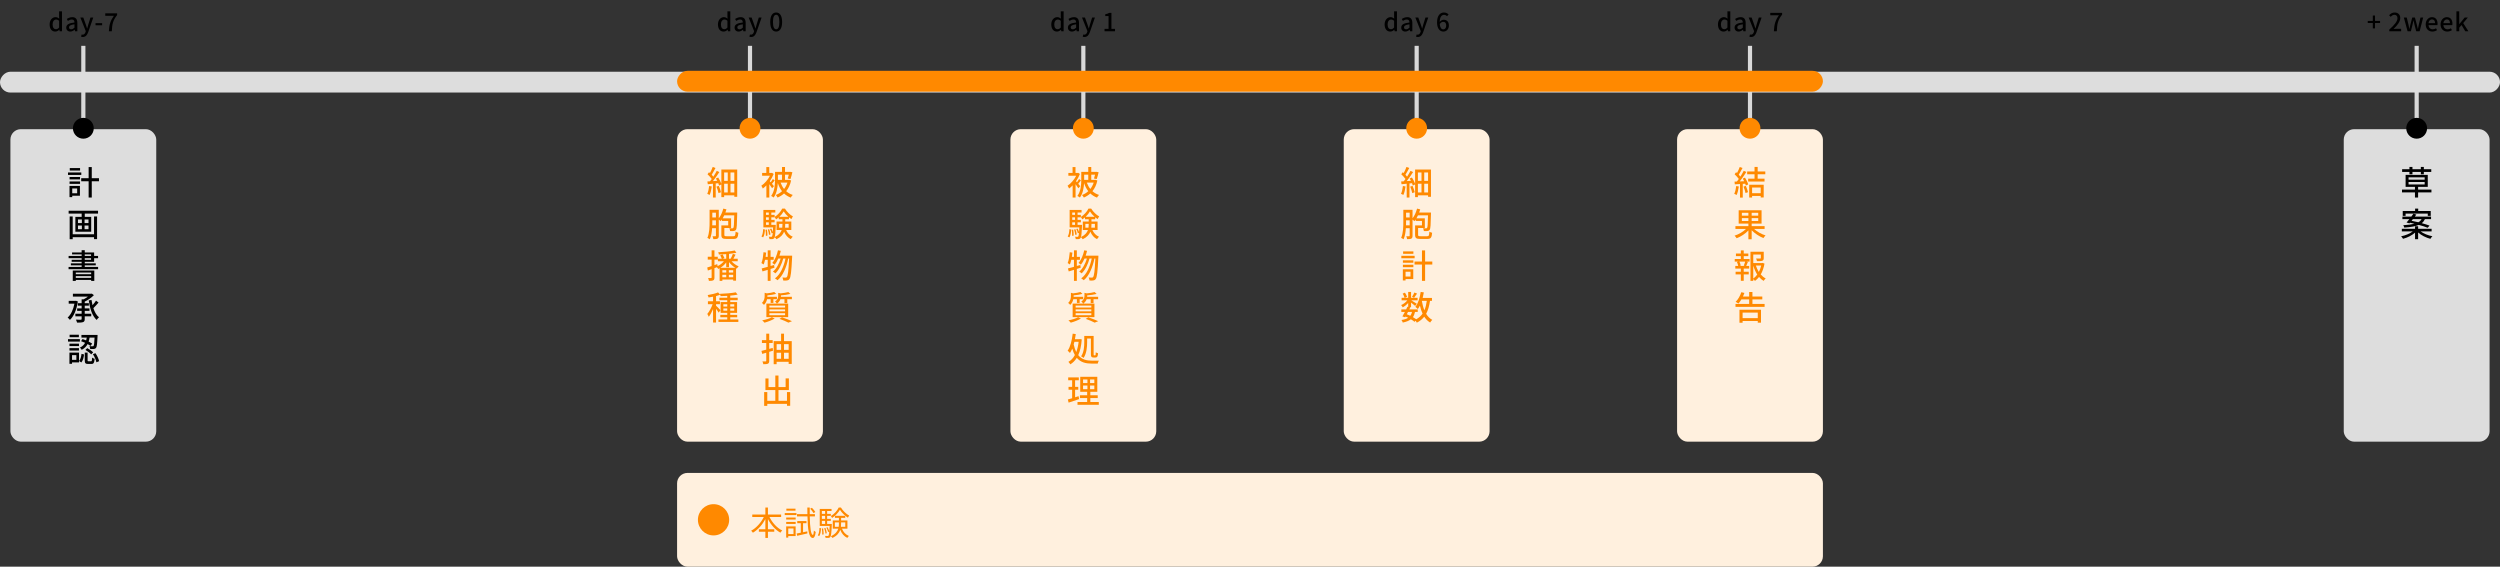
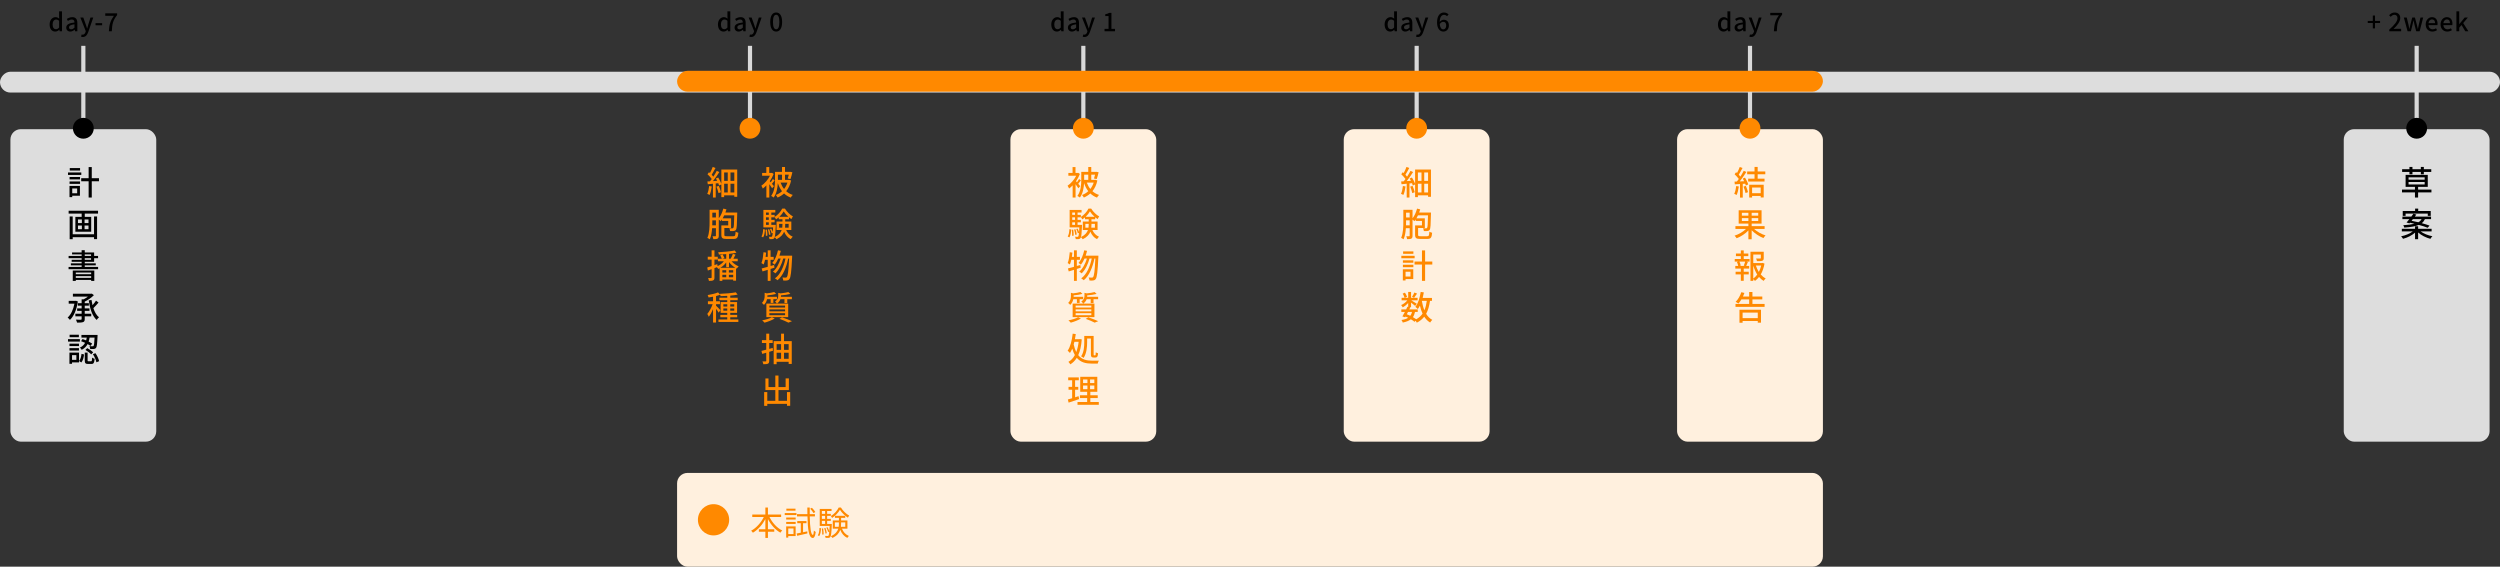
<svg xmlns="http://www.w3.org/2000/svg" width="1200" height="272" viewBox="0 0 1200 272" fill="none">
  <rect x="0" y="0" width="1200" height="272" fill="#333333" stroke="none" />
  <rect x="325" y="227" width="550" height="45" rx="5" fill="#FFF0DE" />
  <path d="M374.944 248.152H369.344C370.672 250.888 372.976 253.432 375.488 254.648C375.2 254.888 374.784 255.352 374.608 255.688C372.192 254.36 370.048 251.928 368.608 249.16V254.056H371.648V255.24H368.608V258.216H367.376V255.24H364.256V254.056H367.376V249.16C365.904 251.928 363.744 254.344 361.392 255.704C361.216 255.416 360.816 254.968 360.544 254.744C362.976 253.48 365.296 250.888 366.64 248.152H361.088V246.968H367.376V243.624H368.608V246.968H374.944V248.152ZM391.36 245.768L390.496 246.28C390.176 245.688 389.488 244.792 388.88 244.168L389.712 243.736C390.336 244.328 391.04 245.192 391.36 245.768ZM381.84 244.168V245.128H377.456V244.168H381.84ZM380.88 253.656H378.368V256.344H380.88V253.656ZM381.904 252.68V257.304H378.368V258.04H377.36V252.68H381.904ZM377.376 251.496V250.536H381.92V251.496H377.376ZM377.376 249.368V248.424H381.92V249.368H377.376ZM376.672 247.24V246.264H382.304V247.24H376.672ZM385.472 255.464L387.488 255.048L387.552 256.04C385.84 256.456 384.032 256.856 382.656 257.176L382.384 256.088C382.944 255.976 383.632 255.848 384.384 255.688V251.128H382.688V250.104H387.104V251.128H385.472V255.464ZM391.168 247.864H388.688C388.784 253.176 389.232 256.696 390.176 256.76C390.432 256.776 390.608 255.96 390.672 254.664C390.88 254.92 391.376 255.224 391.552 255.336C391.264 257.656 390.688 258.248 390.16 258.232C388.208 258.168 387.728 254.168 387.584 247.864H382.56V246.792H387.552C387.536 245.784 387.536 244.728 387.52 243.624H388.672C388.656 244.728 388.656 245.784 388.672 246.792H391.168V247.864ZM402.576 243.624H403.648C404.608 245.192 406.16 246.712 407.6 247.48C407.392 247.752 407.136 248.168 406.976 248.488C405.552 247.592 404.032 246.088 403.168 244.696C402.4 246.056 400.96 247.64 399.392 248.632C399.264 248.36 399.008 247.928 398.8 247.704C400.368 246.776 401.888 245.112 402.576 243.624ZM393.216 257.336L392.544 256.952C393.104 256.168 393.296 254.76 393.344 253.416L394.096 253.56C394.016 254.968 393.84 256.488 393.216 257.336ZM394.464 253.688L395.088 253.608C395.264 254.552 395.36 255.736 395.344 256.52L394.688 256.616C394.72 255.816 394.624 254.632 394.464 253.688ZM394.496 250.008V251.48H396.048V250.008H394.496ZM396.048 245.288H394.496V246.664H396.048V245.288ZM396.048 249.048V247.624H394.496V249.048H396.048ZM397.024 251.48H399.28C399.28 251.48 399.28 251.784 399.264 251.944C399.104 255.88 398.912 257.288 398.544 257.768C398.304 258.04 398.064 258.152 397.696 258.184C397.376 258.216 396.816 258.216 396.272 258.184C396.24 257.896 396.16 257.48 396 257.24C396.544 257.272 397.04 257.272 397.248 257.272C397.44 257.272 397.552 257.256 397.68 257.112C397.84 256.904 397.968 256.36 398.064 255.144L397.52 255.368C397.376 254.792 397.024 253.928 396.656 253.288L397.216 253.08C397.552 253.672 397.936 254.472 398.08 255.016C398.144 254.36 398.192 253.512 398.24 252.44H393.472V244.28H399.136V245.288H397.024V246.664H398.8V247.624H397.024V249.048H398.8V250.008H397.024V251.48ZM396.864 255.96L396.24 256.12C396.176 255.432 395.904 254.36 395.616 253.544L396.208 253.416C396.512 254.216 396.8 255.288 396.864 255.96ZM400.736 252.856H402.576C402.656 252.328 402.672 251.8 402.672 251.288V250.76H400.736V252.856ZM405.728 250.76H403.728V251.304C403.728 251.816 403.712 252.344 403.648 252.856H405.728V250.76ZM406.768 253.768H404.144C404.768 255.368 405.92 256.632 407.472 257.256C407.232 257.464 406.88 257.912 406.72 258.2C405.152 257.464 404 256.088 403.328 254.344C402.832 255.8 401.776 257.16 399.568 258.216C399.408 257.976 399.072 257.576 398.816 257.384C400.976 256.392 401.936 255.112 402.368 253.768H399.728V249.832H402.672V248.568H400.768V247.592H405.712V248.568H403.728V249.832H406.768V253.768Z" fill="#FF8900" />
  <circle cx="342.5" cy="249.5" r="7.5" fill="#FF8900" />
  <path d="M26.544 15.156C24.888 15.156 23.82 13.896 23.82 11.7C23.82 9.564 25.176 8.232 26.652 8.232C27.408 8.232 27.888 8.52 28.428 8.976L28.368 7.884V5.436H29.748V15H28.62L28.512 14.256H28.464C27.972 14.76 27.288 15.156 26.544 15.156ZM26.868 14.016C27.42 14.016 27.888 13.764 28.368 13.212V9.984C27.876 9.54 27.408 9.384 26.916 9.384C25.992 9.384 25.248 10.26 25.248 11.688C25.248 13.188 25.836 14.016 26.868 14.016ZM33.742 15.156C32.602 15.156 31.799 14.412 31.799 13.248C31.799 11.832 32.998 11.1 35.746 10.8C35.734 10.032 35.459 9.36 34.486 9.36C33.791 9.36 33.142 9.672 32.578 10.032L32.062 9.096C32.746 8.664 33.67 8.232 34.727 8.232C36.37 8.232 37.127 9.276 37.127 11.028V15H35.998L35.891 14.244H35.843C35.242 14.76 34.535 15.156 33.742 15.156ZM34.163 14.064C34.739 14.064 35.206 13.788 35.746 13.296V11.676C33.791 11.904 33.13 12.408 33.13 13.152C33.13 13.8 33.575 14.064 34.163 14.064ZM39.745 17.76C39.409 17.76 39.145 17.712 38.917 17.628L39.181 16.548C39.301 16.584 39.493 16.644 39.661 16.644C40.381 16.644 40.801 16.116 41.041 15.408L41.173 14.952L38.557 8.4H39.973L41.197 11.796C41.389 12.384 41.593 13.044 41.797 13.656H41.857C42.025 13.056 42.205 12.396 42.373 11.796L43.429 8.4H44.773L42.349 15.396C41.833 16.812 41.137 17.76 39.745 17.76ZM45.852 12.12V11.1H49.02V12.12H45.852ZM52.253 15C52.409 11.88 53.009 9.9 54.677 7.572H50.525V6.408H56.213V7.248C54.185 9.78 53.813 11.652 53.669 15H52.253Z" fill="black" />
  <rect x="39.001" y="22" width="2" height="35" fill="#D9D9D9" />
  <rect x="5" y="62" width="70" height="150" rx="5" fill="#DDDDDD" />
  <circle cx="40.001" cy="61.568" r="5" fill="black" />
  <path d="M38.432 80.672V81.84H33.489V80.672H38.432ZM39.025 82.784V83.968H32.641V82.784H39.025ZM37.041 90.448H34.672V92.752H37.041V90.448ZM38.368 89.248V93.952H34.672V94.624H33.361V89.248H38.368ZM33.392 88.256V87.088H38.416V88.256H33.392ZM33.392 86.112V84.96H38.416V86.112H33.392ZM47.505 85.52V86.992H44.048V94.816H42.544V86.992H38.977V85.52H42.544V80.192H44.048V85.52H47.505ZM45.136 112.448V103.888H46.593V114.784H45.136V113.856H34.897V114.816H33.441V103.888H34.897V112.448H45.136ZM42.48 107.072V105.328H40.593V107.072H42.48ZM42.48 110.016V108.256H40.593V110.016H42.48ZM37.425 108.256V110.016H39.297V108.256H37.425ZM37.425 105.328V107.072H39.297V105.328H37.425ZM32.944 101.152H47.056V102.528H40.688V104.096H43.776V111.248H36.176V104.096H39.2V102.528H32.944V101.152ZM43.761 130.816H36.385V131.616H43.761V130.816ZM36.385 133.392H43.761V132.544H36.385V133.392ZM34.928 134.864V129.856H45.264V134.848H43.761V134.384H36.385V134.864H34.928ZM40.688 123.936V124.72H43.712V123.936H40.688ZM40.688 122.096V122.864H43.712V122.096H40.688ZM40.688 128.128H47.089V129.2H32.913V128.128H39.184V127.36H34.017V126.4H39.184V125.664H34.401V124.72H39.184V123.936H32.928V122.864H39.184V122.096H34.593V121.184H39.184V120.096H40.688V121.184H45.184V122.864H47.072V123.936H45.184V125.664H40.688V126.4H45.968V127.36H40.688V128.128ZM36.465 144.368L37.361 144.704C36.785 148.72 35.377 151.872 33.569 153.552C33.328 153.216 32.785 152.64 32.465 152.432C34.001 151.072 35.169 148.688 35.728 145.776H32.977V144.432H36.176L36.465 144.368ZM40.672 149.232V150.592H43.792V151.84H40.672V153.136C40.672 153.984 40.465 154.384 39.873 154.608C39.281 154.832 38.337 154.864 36.992 154.864C36.913 154.464 36.657 153.84 36.449 153.44C37.456 153.488 38.496 153.488 38.8 153.472C39.089 153.456 39.184 153.376 39.184 153.104V151.84H36.176V150.592H39.184V149.232H37.025V148.032H39.184V146.736H37.377V145.52H39.184V143.68H40.129C40.849 143.312 41.584 142.848 42.193 142.368H34.992V141.008H43.728L44.065 140.928L45.072 141.68C43.937 142.832 42.288 144.016 40.672 144.784V145.52H42.657V146.736H40.672V148.032H42.944V149.232H40.672ZM46.096 144.304L47.297 145.232C46.529 146.112 45.6 147.152 44.816 147.92C45.425 149.776 46.304 151.344 47.52 152.304C47.169 152.576 46.657 153.152 46.416 153.584C44.257 151.664 43.184 148.208 42.593 144.192L43.92 143.968C44.048 144.832 44.209 145.68 44.401 146.496C45.025 145.776 45.681 144.96 46.096 144.304ZM38.913 163.76L39.617 162.736C40.176 162.912 40.752 163.136 41.344 163.392C41.472 162.96 41.569 162.512 41.648 162.064H39.089V160.784H46.833C46.833 160.784 46.833 161.2 46.816 161.376C46.657 165.072 46.513 166.496 46.096 166.976C45.825 167.328 45.536 167.456 45.089 167.504C44.721 167.552 44.017 167.552 43.297 167.52C43.281 167.104 43.136 166.528 42.913 166.16C43.569 166.224 44.16 166.224 44.401 166.224C44.641 166.24 44.785 166.208 44.913 166.048C45.12 165.776 45.281 164.752 45.392 162.064H42.992C42.897 162.704 42.752 163.344 42.544 163.952C43.2 164.272 43.792 164.608 44.224 164.896L43.505 166.048C43.12 165.76 42.608 165.456 42.048 165.152C41.472 166.24 40.593 167.216 39.217 167.92C39.056 167.584 38.672 167.088 38.352 166.848C39.584 166.288 40.352 165.472 40.849 164.544C40.209 164.24 39.536 163.968 38.913 163.76ZM41.008 167.968L41.873 167.104C42.88 167.632 44.129 168.48 44.705 169.136L43.776 170.112C43.217 169.456 42.017 168.56 41.008 167.968ZM37.856 160.672V161.84H33.408V160.672H37.856ZM38.352 162.784V163.968H32.641V162.784H38.352ZM37.904 164.96V166.112H33.344V164.96H37.904ZM33.344 168.256V167.088H37.904V168.256H33.344ZM36.657 170.448H34.577V172.752H36.657V170.448ZM37.92 169.248V173.952H34.577V174.624H33.328V169.248H37.92ZM39.041 173.968L37.953 173.28C38.657 172.496 38.977 171.136 39.136 169.84L40.337 170.144C40.176 171.552 39.856 173.056 39.041 173.968ZM42.513 173.408H43.697C44.081 173.408 44.145 173.2 44.193 171.648C44.449 171.888 45.041 172.112 45.425 172.208C45.281 174.192 44.913 174.704 43.856 174.704H42.288C40.992 174.704 40.688 174.288 40.688 172.96V169.264H42.048V172.944C42.048 173.344 42.112 173.408 42.513 173.408ZM44.593 170L45.809 169.52C46.657 170.704 47.361 172.272 47.584 173.36L46.273 173.904C46.081 172.832 45.392 171.2 44.593 170Z" fill="black" />
  <path d="M1138.95 13.644V11.052H1136.52V10.044H1138.95V7.452H1140.01V10.044H1142.44V11.052H1140.01V13.644H1138.95ZM1146.85 15V14.196C1149.45 11.892 1150.79 10.176 1150.79 8.724C1150.79 7.764 1150.28 7.104 1149.29 7.104C1148.6 7.104 1148.02 7.548 1147.55 8.088L1146.77 7.32C1147.53 6.504 1148.31 6 1149.46 6C1151.08 6 1152.13 7.056 1152.13 8.652C1152.13 10.356 1150.77 12.12 1148.9 13.908C1149.35 13.86 1149.91 13.824 1150.34 13.824H1152.55V15H1146.85ZM1155.63 15L1153.85 8.4H1155.24L1156.11 11.976C1156.25 12.612 1156.35 13.224 1156.47 13.848H1156.52C1156.67 13.224 1156.8 12.6 1156.95 11.976L1157.88 8.4H1159.16L1160.11 11.976C1160.27 12.612 1160.4 13.224 1160.55 13.848H1160.6C1160.73 13.224 1160.84 12.612 1160.99 11.976L1161.84 8.4H1163.13L1161.43 15H1159.77L1158.93 11.736C1158.78 11.112 1158.66 10.512 1158.51 9.828H1158.45C1158.32 10.512 1158.2 11.124 1158.03 11.748L1157.23 15H1155.63ZM1167.54 15.156C1165.75 15.156 1164.33 13.884 1164.33 11.712C1164.33 9.564 1165.79 8.232 1167.34 8.232C1169.09 8.232 1170.03 9.492 1170.03 11.364C1170.03 11.628 1170 11.904 1169.97 12.06H1165.68C1165.79 13.32 1166.58 14.076 1167.72 14.076C1168.31 14.076 1168.81 13.896 1169.29 13.584L1169.77 14.46C1169.16 14.868 1168.41 15.156 1167.54 15.156ZM1165.67 11.112H1168.84C1168.84 9.972 1168.32 9.312 1167.36 9.312C1166.53 9.312 1165.8 9.948 1165.67 11.112ZM1174.69 15.156C1172.9 15.156 1171.47 13.884 1171.47 11.712C1171.47 9.564 1172.93 8.232 1174.48 8.232C1176.23 8.232 1177.17 9.492 1177.17 11.364C1177.17 11.628 1177.15 11.904 1177.11 12.06H1172.83C1172.93 13.32 1173.73 14.076 1174.87 14.076C1175.45 14.076 1175.96 13.896 1176.44 13.584L1176.92 14.46C1176.31 14.868 1175.55 15.156 1174.69 15.156ZM1172.81 11.112H1175.98C1175.98 9.972 1175.47 9.312 1174.51 9.312C1173.68 9.312 1172.95 9.948 1172.81 11.112ZM1179.08 15V5.436H1180.43V11.604H1180.46L1183.06 8.4H1184.58L1182.34 11.076L1184.83 15H1183.33L1181.54 12.012L1180.43 13.296V15H1179.08Z" fill="black" />
  <rect x="1159" y="22" width="2" height="35" fill="#D9D9D9" />
  <rect x="1125" y="62" width="70" height="150" rx="5" fill="#DDDDDD" />
  <circle cx="1160" cy="61.568" r="5" fill="black" />
  <path d="M1156.53 83.648V82.528H1153.02V81.216H1156.53V80.144H1157.98V81.216H1162V80.144H1163.44V81.216H1167.01V82.528H1163.44V83.648H1162V82.528H1157.98V83.648H1156.53ZM1156.11 87.36V88.528H1163.84V87.36H1156.11ZM1156.11 85.104V86.256H1163.84V85.104H1156.11ZM1167.09 91.008V92.352H1160.69V94.816H1159.18V92.352H1152.96V91.008H1159.18V89.696H1154.69V83.936H1165.33V89.696H1160.69V91.008H1167.09ZM1154.69 102.528V103.632H1153.31V101.28H1159.25V100.144H1160.74V101.28H1166.75V103.632H1165.33V102.528H1154.69ZM1162.37 105.168H1158.19C1157.98 105.44 1157.76 105.712 1157.55 105.984C1158.58 106.176 1159.7 106.416 1160.82 106.688C1161.55 106.288 1162.02 105.776 1162.37 105.168ZM1156.53 107.232L1155.14 106.8C1155.55 106.352 1156.02 105.776 1156.51 105.168H1153.15V103.968H1157.44C1157.79 103.488 1158.14 103.024 1158.45 102.592L1159.84 102.992C1159.62 103.312 1159.38 103.632 1159.12 103.968H1166.91V105.168H1163.97C1163.62 105.936 1163.14 106.576 1162.45 107.12C1163.89 107.504 1165.2 107.92 1166.18 108.288L1165.28 109.328C1164.26 108.896 1162.7 108.416 1161.02 107.952C1159.47 108.624 1157.26 109.024 1154.05 109.248C1154 108.928 1153.74 108.384 1153.57 108.096C1155.92 107.952 1157.65 107.728 1158.94 107.408C1158.21 107.216 1157.49 107.056 1156.8 106.912L1156.53 107.232ZM1167.17 111.072H1161.86C1163.3 112.128 1165.49 112.992 1167.54 113.392C1167.23 113.696 1166.8 114.256 1166.59 114.64C1164.5 114.096 1162.22 112.976 1160.7 111.584V114.816H1159.22V111.664C1157.73 113.008 1155.54 114.096 1153.46 114.624C1153.26 114.272 1152.85 113.728 1152.54 113.424C1154.56 113.024 1156.74 112.144 1158.13 111.072H1152.88V109.84H1159.22V108.608H1160.7V109.84H1167.17V111.072Z" fill="black" />
  <path d="M347.34 15.156C345.684 15.156 344.616 13.896 344.616 11.712C344.616 9.564 345.972 8.232 347.448 8.232C348.204 8.232 348.684 8.52 349.224 8.976L349.164 7.884V5.436H350.544V15H349.416L349.296 14.256H349.26C348.768 14.76 348.084 15.156 347.34 15.156ZM347.664 14.016C348.216 14.016 348.684 13.764 349.164 13.212V9.984C348.672 9.54 348.204 9.384 347.712 9.384C346.788 9.384 346.044 10.26 346.044 11.688C346.044 13.188 346.632 14.016 347.664 14.016ZM354.539 15.156C353.399 15.156 352.595 14.412 352.595 13.248C352.595 11.832 353.795 11.1 356.543 10.8C356.531 10.032 356.255 9.36 355.283 9.36C354.587 9.36 353.939 9.672 353.375 10.032L352.859 9.096C353.543 8.664 354.467 8.232 355.523 8.232C357.167 8.232 357.923 9.276 357.923 11.028V15H356.795L356.675 14.244H356.639C356.039 14.76 355.331 15.156 354.539 15.156ZM354.959 14.064C355.535 14.064 356.003 13.788 356.543 13.296V11.676C354.587 11.916 353.927 12.408 353.927 13.152C353.927 13.8 354.371 14.064 354.959 14.064ZM365.569 8.4L363.145 15.396C362.629 16.812 361.933 17.76 360.541 17.76C360.205 17.76 359.941 17.712 359.713 17.628L359.977 16.548C360.097 16.584 360.289 16.644 360.457 16.644C361.177 16.644 361.597 16.116 361.837 15.408L361.969 14.952L359.353 8.4H360.769L361.993 11.796C362.185 12.384 362.389 13.044 362.593 13.656H362.653L363.169 11.796L364.225 8.4H365.569ZM372.56 15.156C370.82 15.156 369.704 13.62 369.704 10.548C369.704 7.488 370.82 6 372.56 6C374.288 6 375.416 7.5 375.416 10.548C375.416 13.62 374.288 15.156 372.56 15.156ZM372.56 14.064C373.46 14.064 374.096 13.104 374.096 10.548C374.096 8.016 373.46 7.092 372.56 7.092C371.66 7.092 371.024 8.016 371.024 10.548C371.024 13.104 371.66 14.064 372.56 14.064Z" fill="black" />
  <rect x="359" y="22" width="2" height="35" fill="#D9D9D9" />
-   <rect x="325" y="62" width="70" height="150" rx="5" fill="#FFF0DE" />
  <circle cx="360" cy="61.568" r="5" fill="#FF8900" />
  <path d="M340.392 89.28L341.656 89.504C341.464 91.008 341.112 92.56 340.616 93.568C340.36 93.408 339.784 93.136 339.48 93.024C339.96 92.064 340.248 90.64 340.392 89.28ZM343.896 89.584L345.032 89.216C345.464 90.192 345.896 91.456 346.072 92.272L344.888 92.704C344.744 91.856 344.296 90.576 343.896 89.584ZM350.632 92.384H352.472V88.192H350.632V92.384ZM347.592 88.192V92.384H349.32V88.192H347.592ZM349.32 82.768H347.592V86.832H349.32V82.768ZM352.472 86.832V82.768H350.632V86.832H352.472ZM346.248 81.376H353.864V94.48H352.472V93.76H347.592V94.608H346.248V88.528L345.144 89.056C345.064 88.736 344.936 88.352 344.776 87.936L343.544 88.064V94.8H342.216V88.192C341.32 88.288 340.472 88.368 339.736 88.432L339.544 87.104C339.912 87.088 340.344 87.056 340.808 87.024C341.08 86.688 341.352 86.32 341.64 85.92C341.16 85.216 340.328 84.32 339.608 83.648L340.328 82.656C340.472 82.784 340.616 82.912 340.776 83.056C341.272 82.144 341.8 80.992 342.104 80.128L343.432 80.64C342.856 81.728 342.184 82.976 341.608 83.872C341.912 84.192 342.184 84.512 342.392 84.8C343.032 83.84 343.624 82.832 344.04 82L345.288 82.592C344.408 83.968 343.256 85.616 342.216 86.928L344.248 86.784C344.04 86.4 343.832 86.032 343.624 85.68L344.728 85.2C345.336 86.144 345.96 87.344 346.248 88.224V81.376ZM341.88 108.144H343.64V105.744H341.912V106.448C341.912 106.976 341.912 107.552 341.88 108.144ZM343.64 102.08H341.912V104.384H343.64V102.08ZM348.84 113.392H352.008C352.856 113.392 352.984 113.072 353.096 111.184C353.416 111.424 354.008 111.632 354.424 111.728C354.232 114.08 353.784 114.688 352.088 114.688H348.728C346.808 114.688 346.248 114.304 346.248 112.72V108.176H349.544V106.048H346.536V105.344C346.344 105.632 346.136 105.904 345.928 106.16C345.736 105.968 345.352 105.632 345.016 105.376V113.136C345.016 113.84 344.872 114.288 344.44 114.528C344.024 114.752 343.4 114.8 342.392 114.8C342.36 114.432 342.184 113.776 341.992 113.392C342.632 113.424 343.208 113.408 343.384 113.408C343.576 113.392 343.64 113.328 343.64 113.136V109.52H341.816C341.688 111.408 341.384 113.376 340.712 114.864C340.44 114.64 339.864 114.32 339.544 114.192C340.536 111.968 340.6 108.784 340.6 106.448V100.704H345.016V104.8C345.976 103.584 346.728 101.872 347.192 100.128L348.696 100.496C348.552 101.008 348.376 101.536 348.184 102.032H353.864V102.672C353.752 107.872 353.672 109.712 353.256 110.288C352.968 110.704 352.68 110.816 352.216 110.88C351.8 110.944 351.144 110.944 350.456 110.912C350.424 110.512 350.264 109.92 350.04 109.552C350.68 109.6 351.256 109.616 351.512 109.616C351.736 109.616 351.88 109.568 352.008 109.376C352.264 109.04 352.36 107.52 352.44 103.36H347.64C347.4 103.856 347.144 104.336 346.888 104.784H350.92V109.44H347.688V112.72C347.688 113.28 347.864 113.392 348.84 113.392ZM345.768 128.56H352.968C351.848 127.872 350.712 126.864 349.928 125.808V128.256H348.584V125.968C347.848 126.976 346.84 127.904 345.768 128.56ZM349.848 133.072H351.928V131.904H349.848V133.072ZM346.728 131.904V133.072H348.6V131.904H346.728ZM348.6 130.832V129.68H346.728V130.832H348.6ZM351.928 130.832V129.68H349.848V130.832H351.928ZM354.104 125.408H351.144C352.024 126.416 353.368 127.376 354.568 127.856C354.28 128.112 353.848 128.592 353.64 128.944C353.528 128.896 353.416 128.832 353.304 128.768V134.72H351.928V134.16H346.728V134.816H345.416V128.768C345.192 128.896 345 129.008 344.776 129.104C344.616 128.864 344.36 128.512 344.12 128.256L342.936 128.704V133.184C342.936 133.92 342.792 134.32 342.36 134.544C341.928 134.784 341.304 134.832 340.28 134.832C340.248 134.48 340.072 133.84 339.88 133.456C340.52 133.472 341.112 133.472 341.288 133.456C341.496 133.456 341.576 133.408 341.576 133.184V129.2C340.936 129.44 340.328 129.664 339.768 129.856L339.48 128.4C340.056 128.224 340.792 128 341.576 127.728V124.624H339.72V123.248H341.576V120.16H342.936V123.248H344.536V124.624H342.936V127.264L344.28 126.768L344.456 127.744C345.608 127.2 346.712 126.336 347.464 125.408H344.6V124.208H346.472C346.296 123.744 345.976 123.04 345.72 122.512L346.888 122.16C347.208 122.704 347.56 123.424 347.736 123.856L346.76 124.208H348.584V121.984C347.384 122.08 346.168 122.144 345.064 122.176C345.032 121.856 344.872 121.376 344.728 121.088C347.48 120.944 350.776 120.656 352.68 120.224L353.48 121.312C352.488 121.536 351.24 121.712 349.928 121.856V124.208H350.696C351.096 123.504 351.544 122.544 351.784 121.856L353.064 122.224C352.744 122.896 352.36 123.616 352.024 124.208H354.104V125.408ZM345.816 148.896L344.952 150.064C344.712 149.616 344.184 148.864 343.704 148.208V154.8H342.264V148.336C341.672 149.792 340.936 151.168 340.216 152.064C340.072 151.648 339.72 151.04 339.496 150.688C340.44 149.6 341.464 147.696 342.072 146H339.8V144.592H342.264V142.416C341.528 142.576 340.792 142.688 340.104 142.784C340.04 142.448 339.848 141.952 339.672 141.632C341.448 141.344 343.464 140.88 344.664 140.352L345.688 141.488C345.112 141.712 344.424 141.92 343.704 142.112V144.592H345.576V146H343.704V146.736C344.168 147.136 345.528 148.528 345.816 148.896ZM347.208 149.12H349.08V148.048H347.208V149.12ZM347.208 146.048V147.12H349.08V146.048H347.208ZM352.44 146.048H350.52V147.12H352.44V146.048ZM352.44 149.12V148.048H350.52V149.12H352.44ZM350.52 153.328H354.408V154.528H344.856V153.328H349.08V152.288H345.752V151.136H349.08V150.176H345.896V144.992H349.08V144.096H345.304V142.912H349.08V142.016C347.976 142.08 346.888 142.128 345.864 142.144C345.832 141.84 345.672 141.328 345.528 141.04C348.168 140.944 351.352 140.688 353.176 140.32L354.056 141.408C353.064 141.632 351.832 141.792 350.52 141.904V142.912H354.088V144.096H350.52V144.992H353.8V150.176H350.52V151.136H353.848V152.288H350.52V153.328Z" fill="#FF8900" />
  <path d="M371.496 89.36L370.616 90.368C370.344 89.888 369.8 89.104 369.272 88.4V94.832H367.864V88.976C367.304 89.568 366.728 90.096 366.152 90.512C366.008 90.112 365.64 89.408 365.432 89.152C367 88.112 368.616 86.272 369.576 84.368H365.816V83.008H367.832V80.192H369.24V83.008H370.312L370.568 82.96L371.352 83.504C370.888 84.72 370.248 85.904 369.496 86.976C369.624 87.136 369.784 87.312 369.944 87.504C370.312 87.008 370.728 86.384 370.968 85.936L371.848 86.592C371.432 87.152 370.968 87.76 370.552 88.224C370.968 88.72 371.336 89.168 371.496 89.36ZM375.368 83.856H373.4V86.272V86.352H375.368V83.856ZM377.96 87.664H374.68C375.096 88.8 375.64 89.824 376.36 90.704C377.032 89.84 377.592 88.816 377.96 87.664ZM378.808 86.288L379.736 86.64C379.272 88.752 378.456 90.448 377.368 91.776C378.264 92.56 379.304 93.184 380.536 93.568C380.216 93.856 379.768 94.448 379.56 94.848C378.312 94.384 377.256 93.712 376.344 92.864C375.432 93.696 374.376 94.352 373.24 94.832C373.048 94.464 372.664 93.888 372.376 93.6C373.464 93.2 374.488 92.576 375.368 91.776C374.504 90.672 373.848 89.36 373.352 87.888C373.24 90.176 372.776 92.912 371.352 94.816C371.096 94.592 370.488 94.208 370.152 94.048C371.832 91.792 372.008 88.576 372.008 86.272V82.512H375.368V80.16H376.808V82.512H379.048L379.288 82.464L380.344 82.688C380.088 83.808 379.72 85.136 379.416 85.952L378.12 85.696C378.296 85.216 378.472 84.544 378.616 83.856H376.808V86.352H378.536L378.808 86.288ZM366.296 113.936L365.496 113.504C366.056 112.704 366.248 111.344 366.312 109.984L367.16 110.16C367.096 111.584 366.92 113.072 366.296 113.936ZM367.432 110.288L368.136 110.208C368.312 111.136 368.392 112.336 368.36 113.104L367.608 113.216C367.656 112.416 367.576 111.232 367.432 110.288ZM370.232 107.952H372.376C372.376 107.952 372.376 108.336 372.36 108.496C372.232 111.44 372.104 112.992 371.88 113.776C373.832 112.848 374.776 111.648 375.208 110.4H372.744V106.352H375.576V105.248H373.8V104.336C373.384 104.704 372.936 105.04 372.488 105.312C372.344 104.992 372.056 104.48 371.816 104.176V104.32H370.232V105.536H371.816V106.704H370.232V107.952ZM367.672 106.704V107.952H369.016V106.704H367.672ZM369.016 104.32H367.672V105.536H369.016V104.32ZM369.016 102H367.672V103.152H369.016V102ZM374.088 104.08H378.424C377.528 103.296 376.712 102.352 376.168 101.456C375.704 102.32 374.952 103.264 374.088 104.08ZM378.552 107.472H376.904V107.792C376.904 108.288 376.888 108.784 376.824 109.28H378.552V107.472ZM373.976 109.28H375.48C375.56 108.768 375.576 108.272 375.576 107.776V107.472H373.976V109.28ZM379.832 110.4H377.352C377.976 111.856 379.08 113.04 380.52 113.632C380.216 113.888 379.784 114.448 379.576 114.8C378.12 114.096 377.048 112.816 376.376 111.216C375.832 112.576 374.76 113.856 372.696 114.848C372.552 114.56 372.152 114.096 371.864 113.856C371.8 114.064 371.72 114.208 371.64 114.304C371.4 114.608 371.128 114.736 370.76 114.768C370.424 114.816 369.896 114.816 369.352 114.8C369.32 114.448 369.208 113.936 369.016 113.632C369.512 113.68 369.944 113.68 370.152 113.68C370.328 113.68 370.456 113.648 370.568 113.488C370.712 113.312 370.824 112.832 370.92 111.792L370.376 112C370.264 111.424 369.928 110.576 369.592 109.92L370.232 109.712C370.504 110.208 370.792 110.848 370.952 111.36C371 110.768 371.048 110.048 371.08 109.136H366.424V100.768H372.152V102H370.232V103.152H371.816V104.128C373.32 103.232 374.776 101.552 375.464 100.144H376.776C377.72 101.664 379.208 103.152 380.616 103.888C380.36 104.224 380.056 104.752 379.864 105.168C379.48 104.928 379.08 104.64 378.696 104.32V105.248H376.904V106.352H379.832V110.4ZM369.832 112.576L369.112 112.736C369.064 112.048 368.824 110.976 368.568 110.16L369.24 110.032C369.528 110.832 369.784 111.904 369.832 112.576ZM371.56 127.184L371.752 128.496C371.128 128.704 370.504 128.896 369.88 129.088V134.816H368.504V129.52L365.992 130.288L365.608 128.864C366.408 128.656 367.416 128.384 368.504 128.08V124.72H367.224C367.032 125.568 366.808 126.336 366.568 126.944C366.328 126.752 365.784 126.432 365.48 126.272C366.04 124.976 366.328 122.96 366.488 121.056L367.752 121.264C367.672 121.952 367.592 122.64 367.496 123.312H368.504V120.144H369.88V123.312H371.368V124.72H369.88V127.664L371.56 127.184ZM374.12 122.72H380.232C380.232 122.72 380.232 123.232 380.216 123.424C379.864 130.608 379.56 133.136 378.936 133.92C378.6 134.4 378.28 134.544 377.768 134.624C377.336 134.704 376.664 134.688 375.96 134.656C375.944 134.224 375.784 133.616 375.544 133.2C376.216 133.264 376.808 133.264 377.112 133.264C377.368 133.264 377.528 133.2 377.688 132.976C378.152 132.448 378.488 130.176 378.776 124.096H378.328C377.512 128.224 375.8 132.432 373.208 134.512C372.92 134.24 372.392 133.856 371.976 133.632C374.552 131.792 376.232 127.968 377.032 124.096H375.96C375.256 126.784 373.864 129.712 372.168 131.216C371.896 130.944 371.416 130.576 371.016 130.368C372.664 129.088 373.976 126.56 374.712 124.096H373.576C373.08 125.248 372.504 126.256 371.848 127.04C371.608 126.832 371.016 126.384 370.696 126.192C371.992 124.784 372.904 122.512 373.432 120.144L374.776 120.4C374.6 121.2 374.36 121.984 374.12 122.72ZM376.536 143.6H374.6C374.344 144.352 373.832 145.12 372.92 145.728C372.76 145.408 372.312 144.928 372.008 144.72C373.32 143.888 373.544 142.88 373.544 142V140.56L374.616 140.816C376.024 140.672 377.512 140.448 378.424 140.192L379.384 141.088C378.136 141.424 376.408 141.664 374.856 141.776V142.064C374.856 142.192 374.856 142.32 374.84 142.464H380.104V143.6H377.896V145.456H376.536V143.6ZM369.304 150.336V151.296H376.84V150.336H369.304ZM369.304 148.496V149.44H376.84V148.496H369.304ZM369.304 146.688V147.6H376.84V146.688H369.304ZM367.864 152.224V145.744H378.328V152.224H367.864ZM369.912 143.6H368.184C367.992 144.544 367.56 145.552 366.696 146.352C366.488 146.048 366.024 145.6 365.704 145.408C366.856 144.368 367.032 143.088 367.032 142.064V140.528L368.072 140.816C369.384 140.656 370.792 140.432 371.624 140.16L372.568 141.072C371.4 141.408 369.8 141.648 368.344 141.776V142.112C368.344 142.224 368.344 142.336 368.328 142.464H372.936V143.6H371.224V145.424H369.912V143.6ZM370.504 152.272L371.864 152.896C370.568 153.68 368.568 154.448 366.968 154.88C366.712 154.592 366.184 154.032 365.848 153.776C367.496 153.456 369.4 152.896 370.504 152.272ZM374.152 153.056L375.368 152.304C377.08 152.88 379 153.616 380.152 154.16L378.44 154.864C377.496 154.352 375.816 153.632 374.152 153.056ZM370.888 166.992L371.064 168.336C370.44 168.528 369.832 168.704 369.224 168.88V173.2C369.224 173.952 369.064 174.336 368.616 174.56C368.152 174.784 367.464 174.832 366.392 174.816C366.344 174.464 366.152 173.856 365.96 173.472C366.632 173.504 367.304 173.504 367.496 173.488C367.704 173.488 367.8 173.424 367.8 173.184V169.312C367.112 169.504 366.472 169.696 365.864 169.872L365.496 168.432C366.136 168.272 366.936 168.064 367.8 167.84V164.64H365.72V163.264H367.8V160.16H369.224V163.264H370.888V164.64H369.224V167.456L370.888 166.992ZM376.328 172.24H378.552V169.312H376.328V172.24ZM372.776 169.312V172.24H374.92V169.312H372.776ZM374.92 165.168H372.776V167.936H374.92V165.168ZM378.552 165.168H376.328V167.936H378.552V165.168ZM376.328 163.744H380.04V174.688H378.552V173.664H372.776V174.8H371.368V163.744H374.92V160.176H376.328V163.744ZM377.752 188.192H379.288V194.8H377.752V193.856H368.296V194.832H366.792V188.192H368.296V192.4H372.152V187.232H367.4V181.648H368.888V185.792H372.152V180.256H373.672V185.792H377.096V181.632H378.664V187.232H373.672V192.4H377.752V188.192Z" fill="#FF8900" />
  <path d="M507.341 15.156C505.685 15.156 504.617 13.896 504.617 11.712C504.617 9.564 505.973 8.232 507.449 8.232C508.205 8.232 508.685 8.52 509.225 8.976L509.165 7.884V5.436H510.545V15H509.417L509.297 14.256H509.261C508.769 14.76 508.085 15.156 507.341 15.156ZM507.665 14.016C508.217 14.016 508.685 13.764 509.165 13.212V9.984C508.673 9.54 508.205 9.384 507.713 9.384C506.789 9.384 506.045 10.26 506.045 11.688C506.045 13.188 506.633 14.016 507.665 14.016ZM514.539 15.156C513.399 15.156 512.595 14.412 512.595 13.248C512.595 11.832 513.795 11.1 516.543 10.8C516.531 10.032 516.255 9.36 515.283 9.36C514.587 9.36 513.939 9.672 513.375 10.032L512.859 9.096C513.543 8.664 514.467 8.232 515.523 8.232C517.167 8.232 517.923 9.276 517.923 11.028V15H516.795L516.675 14.244H516.639C516.039 14.76 515.331 15.156 514.539 15.156ZM514.959 14.064C515.535 14.064 516.003 13.788 516.543 13.296V11.676C514.587 11.916 513.927 12.408 513.927 13.152C513.927 13.8 514.371 14.064 514.959 14.064ZM525.57 8.4L523.146 15.396C522.63 16.812 521.934 17.76 520.542 17.76C520.206 17.76 519.942 17.712 519.714 17.628L519.978 16.548C520.098 16.584 520.29 16.644 520.458 16.644C521.178 16.644 521.598 16.116 521.838 15.408L521.97 14.952L519.354 8.4H520.77L521.994 11.796C522.186 12.384 522.39 13.044 522.594 13.656H522.654L523.17 11.796L524.226 8.4H525.57ZM530.172 15V13.86H532.104V7.716H530.52V6.84C531.348 6.684 531.936 6.48 532.44 6.168H533.484V13.86H535.212V15H530.172Z" fill="black" />
  <rect x="519" y="22" width="2" height="35" fill="#D9D9D9" />
  <rect x="485" y="62" width="70" height="150" rx="5" fill="#FFF0DE" />
  <circle cx="520" cy="61.568" r="5" fill="#FF8900" />
  <path d="M518.496 89.36L517.616 90.368C517.344 89.888 516.8 89.104 516.272 88.4V94.832H514.864V88.976C514.304 89.568 513.728 90.096 513.152 90.512C513.008 90.112 512.64 89.408 512.432 89.152C514 88.112 515.616 86.272 516.576 84.368H512.816V83.008H514.832V80.192H516.24V83.008H517.312L517.568 82.96L518.352 83.504C517.888 84.72 517.248 85.904 516.496 86.976C516.624 87.136 516.784 87.312 516.944 87.504C517.312 87.008 517.728 86.384 517.968 85.936L518.848 86.592C518.432 87.152 517.968 87.76 517.552 88.224C517.968 88.72 518.336 89.168 518.496 89.36ZM522.368 83.856H520.4V86.272V86.352H522.368V83.856ZM524.96 87.664H521.68C522.096 88.8 522.64 89.824 523.36 90.704C524.032 89.84 524.592 88.816 524.96 87.664ZM525.808 86.288L526.736 86.64C526.272 88.752 525.456 90.448 524.368 91.776C525.264 92.56 526.304 93.184 527.536 93.568C527.216 93.856 526.768 94.448 526.56 94.848C525.312 94.384 524.256 93.712 523.344 92.864C522.432 93.696 521.376 94.352 520.24 94.832C520.048 94.464 519.664 93.888 519.376 93.6C520.464 93.2 521.488 92.576 522.368 91.776C521.504 90.672 520.848 89.36 520.352 87.888C520.24 90.176 519.776 92.912 518.352 94.816C518.096 94.592 517.488 94.208 517.152 94.048C518.832 91.792 519.008 88.576 519.008 86.272V82.512H522.368V80.16H523.808V82.512H526.048L526.288 82.464L527.344 82.688C527.088 83.808 526.72 85.136 526.416 85.952L525.12 85.696C525.296 85.216 525.472 84.544 525.616 83.856H523.808V86.352H525.536L525.808 86.288ZM513.296 113.936L512.496 113.504C513.056 112.704 513.248 111.344 513.312 109.984L514.16 110.16C514.096 111.584 513.92 113.072 513.296 113.936ZM514.432 110.288L515.136 110.208C515.312 111.136 515.392 112.336 515.36 113.104L514.608 113.216C514.656 112.416 514.576 111.232 514.432 110.288ZM517.232 107.952H519.376C519.376 107.952 519.376 108.336 519.36 108.496C519.232 111.44 519.104 112.992 518.88 113.776C520.832 112.848 521.776 111.648 522.208 110.4H519.744V106.352H522.576V105.248H520.8V104.336C520.384 104.704 519.936 105.04 519.488 105.312C519.344 104.992 519.056 104.48 518.816 104.176V104.32H517.232V105.536H518.816V106.704H517.232V107.952ZM514.672 106.704V107.952H516.016V106.704H514.672ZM516.016 104.32H514.672V105.536H516.016V104.32ZM516.016 102H514.672V103.152H516.016V102ZM521.088 104.08H525.424C524.528 103.296 523.712 102.352 523.168 101.456C522.704 102.32 521.952 103.264 521.088 104.08ZM525.552 107.472H523.904V107.792C523.904 108.288 523.888 108.784 523.824 109.28H525.552V107.472ZM520.976 109.28H522.48C522.56 108.768 522.576 108.272 522.576 107.776V107.472H520.976V109.28ZM526.832 110.4H524.352C524.976 111.856 526.08 113.04 527.52 113.632C527.216 113.888 526.784 114.448 526.576 114.8C525.12 114.096 524.048 112.816 523.376 111.216C522.832 112.576 521.76 113.856 519.696 114.848C519.552 114.56 519.152 114.096 518.864 113.856C518.8 114.064 518.72 114.208 518.64 114.304C518.4 114.608 518.128 114.736 517.76 114.768C517.424 114.816 516.896 114.816 516.352 114.8C516.32 114.448 516.208 113.936 516.016 113.632C516.512 113.68 516.944 113.68 517.152 113.68C517.328 113.68 517.456 113.648 517.568 113.488C517.712 113.312 517.824 112.832 517.92 111.792L517.376 112C517.264 111.424 516.928 110.576 516.592 109.92L517.232 109.712C517.504 110.208 517.792 110.848 517.952 111.36C518 110.768 518.048 110.048 518.08 109.136H513.424V100.768H519.152V102H517.232V103.152H518.816V104.128C520.32 103.232 521.776 101.552 522.464 100.144H523.776C524.72 101.664 526.208 103.152 527.616 103.888C527.36 104.224 527.056 104.752 526.864 105.168C526.48 104.928 526.08 104.64 525.696 104.32V105.248H523.904V106.352H526.832V110.4ZM516.832 112.576L516.112 112.736C516.064 112.048 515.824 110.976 515.568 110.16L516.24 110.032C516.528 110.832 516.784 111.904 516.832 112.576ZM518.56 127.184L518.752 128.496C518.128 128.704 517.504 128.896 516.88 129.088V134.816H515.504V129.52L512.992 130.288L512.608 128.864C513.408 128.656 514.416 128.384 515.504 128.08V124.72H514.224C514.032 125.568 513.808 126.336 513.568 126.944C513.328 126.752 512.784 126.432 512.48 126.272C513.04 124.976 513.328 122.96 513.488 121.056L514.752 121.264C514.672 121.952 514.592 122.64 514.496 123.312H515.504V120.144H516.88V123.312H518.368V124.72H516.88V127.664L518.56 127.184ZM521.12 122.72H527.232C527.232 122.72 527.232 123.232 527.216 123.424C526.864 130.608 526.56 133.136 525.936 133.92C525.6 134.4 525.28 134.544 524.768 134.624C524.336 134.704 523.664 134.688 522.96 134.656C522.944 134.224 522.784 133.616 522.544 133.2C523.216 133.264 523.808 133.264 524.112 133.264C524.368 133.264 524.528 133.2 524.688 132.976C525.152 132.448 525.488 130.176 525.776 124.096H525.328C524.512 128.224 522.8 132.432 520.208 134.512C519.92 134.24 519.392 133.856 518.976 133.632C521.552 131.792 523.232 127.968 524.032 124.096H522.96C522.256 126.784 520.864 129.712 519.168 131.216C518.896 130.944 518.416 130.576 518.016 130.368C519.664 129.088 520.976 126.56 521.712 124.096H520.576C520.08 125.248 519.504 126.256 518.848 127.04C518.608 126.832 518.016 126.384 517.696 126.192C518.992 124.784 519.904 122.512 520.432 120.144L521.776 120.4C521.6 121.2 521.36 121.984 521.12 122.72ZM523.536 143.6H521.6C521.344 144.352 520.832 145.12 519.92 145.728C519.76 145.408 519.312 144.928 519.008 144.72C520.32 143.888 520.544 142.88 520.544 142V140.56L521.616 140.816C523.024 140.672 524.512 140.448 525.424 140.192L526.384 141.088C525.136 141.424 523.408 141.664 521.856 141.776V142.064C521.856 142.192 521.856 142.32 521.84 142.464H527.104V143.6H524.896V145.456H523.536V143.6ZM516.304 150.336V151.296H523.84V150.336H516.304ZM516.304 148.496V149.44H523.84V148.496H516.304ZM516.304 146.688V147.6H523.84V146.688H516.304ZM514.864 152.224V145.744H525.328V152.224H514.864ZM516.912 143.6H515.184C514.992 144.544 514.56 145.552 513.696 146.352C513.488 146.048 513.024 145.6 512.704 145.408C513.856 144.368 514.032 143.088 514.032 142.064V140.528L515.072 140.816C516.384 140.656 517.792 140.432 518.624 140.16L519.568 141.072C518.4 141.408 516.8 141.648 515.344 141.776V142.112C515.344 142.224 515.344 142.336 515.328 142.464H519.936V143.6H518.224V145.424H516.912V143.6ZM517.504 152.272L518.864 152.896C517.568 153.68 515.568 154.448 513.968 154.88C513.712 154.592 513.184 154.032 512.848 153.776C514.496 153.456 516.4 152.896 517.504 152.272ZM521.152 153.056L522.368 152.304C524.08 152.88 526 153.616 527.152 154.16L525.44 154.864C524.496 154.352 522.816 153.632 521.152 153.056ZM521.824 162.512V164.304C521.824 166.496 521.568 169.68 520.112 171.808C519.872 171.568 519.264 171.152 518.928 171.04C520.304 169.056 520.448 166.256 520.448 164.304V161.248H524.944V169.984C524.944 170.496 524.976 170.56 525.184 170.56H525.696C525.888 170.56 525.936 170.272 525.968 169.104C526.256 169.296 526.736 169.488 527.072 169.568C526.976 171.104 526.656 171.6 525.824 171.6H524.912C523.872 171.6 523.632 171.216 523.632 169.968V162.512H521.824ZM517.744 164.064H515.712C515.6 164.496 515.488 164.928 515.376 165.328C515.696 166.816 516.112 168 516.608 168.976C517.152 167.584 517.536 165.952 517.744 164.064ZM518.352 162.752L519.248 162.912C519.008 166.064 518.448 168.528 517.552 170.464C519.28 172.64 521.616 173.104 524.16 173.12C524.72 173.12 526.768 173.12 527.456 173.104C527.232 173.456 526.976 174.144 526.896 174.528H524.08C521.28 174.528 518.752 174 516.864 171.76C516.032 173.088 515.008 174.112 513.76 174.896C513.536 174.528 513.152 173.984 512.832 173.696C514.096 173.008 515.136 171.92 515.936 170.416C515.456 169.568 515.024 168.544 514.688 167.344C514.352 168.112 514 168.816 513.584 169.424C513.376 169.168 512.784 168.576 512.464 168.336C513.808 166.432 514.512 163.392 514.896 160.16L516.368 160.352C516.256 161.184 516.128 162 515.968 162.8H518.096L518.352 162.752ZM517.712 190.16L517.968 191.568C516.224 192.176 514.368 192.8 512.928 193.264L512.576 191.744C513.152 191.584 513.856 191.392 514.624 191.152V187.088H512.896V185.712H514.624V182.528H512.736V181.152H517.824V182.528H516.048V185.712H517.568V187.088H516.048V190.704C516.592 190.528 517.168 190.352 517.712 190.16ZM519.872 185.056V186.8H521.968V185.056H519.872ZM519.872 182.128V183.856H521.968V182.128H519.872ZM525.28 183.856V182.128H523.232V183.856H525.28ZM525.28 186.8V185.056H523.232V186.8H525.28ZM523.36 192.96H527.424V194.32H517.2V192.96H521.84V191.056H518.368V189.712H521.84V188.064H518.512V180.864H526.704V188.064H523.36V189.712H526.912V191.056H523.36V192.96Z" fill="#FF8900" />
  <path d="M667.341 15.156C665.685 15.156 664.617 13.896 664.617 11.712C664.617 9.564 665.973 8.232 667.449 8.232C668.205 8.232 668.685 8.52 669.225 8.976L669.165 7.884V5.436H670.545V15H669.417L669.297 14.256H669.261C668.769 14.76 668.085 15.156 667.341 15.156ZM667.665 14.016C668.217 14.016 668.685 13.764 669.165 13.212V9.984C668.673 9.54 668.205 9.384 667.713 9.384C666.789 9.384 666.045 10.26 666.045 11.688C666.045 13.188 666.633 14.016 667.665 14.016ZM674.539 15.156C673.399 15.156 672.595 14.412 672.595 13.248C672.595 11.832 673.795 11.1 676.543 10.8C676.531 10.032 676.255 9.36 675.283 9.36C674.587 9.36 673.939 9.672 673.375 10.032L672.859 9.096C673.543 8.664 674.467 8.232 675.523 8.232C677.167 8.232 677.923 9.276 677.923 11.028V15H676.795L676.675 14.244H676.639C676.039 14.76 675.331 15.156 674.539 15.156ZM674.959 14.064C675.535 14.064 676.003 13.788 676.543 13.296V11.676C674.587 11.916 673.927 12.408 673.927 13.152C673.927 13.8 674.371 14.064 674.959 14.064ZM685.57 8.4L683.146 15.396C682.63 16.812 681.934 17.76 680.542 17.76C680.206 17.76 679.942 17.712 679.714 17.628L679.978 16.548C680.098 16.584 680.29 16.644 680.458 16.644C681.178 16.644 681.598 16.116 681.838 15.408L681.97 14.952L679.354 8.4H680.77L681.994 11.796C682.186 12.384 682.39 13.044 682.594 13.656H682.654L683.17 11.796L684.226 8.4H685.57ZM692.812 14.1C693.58 14.1 694.18 13.404 694.18 12.264C694.18 11.124 693.676 10.488 692.728 10.488C692.212 10.488 691.612 10.764 691.084 11.52C691.228 13.272 691.864 14.1 692.812 14.1ZM695.32 6.948L694.564 7.788C694.24 7.404 693.7 7.128 693.184 7.128C692.056 7.128 691.12 7.98 691.06 10.5C691.576 9.864 692.344 9.48 692.98 9.48C694.468 9.48 695.464 10.392 695.464 12.264C695.464 14.016 694.264 15.156 692.824 15.156C691.144 15.156 689.776 13.752 689.776 10.752C689.776 7.356 691.372 6 693.112 6C694.096 6 694.816 6.42 695.32 6.948Z" fill="black" />
  <rect x="679" y="22" width="2" height="35" fill="#D9D9D9" />
  <rect x="645" y="62" width="70" height="150" rx="5" fill="#FFF0DE" />
  <circle cx="680" cy="61.568" r="5" fill="#FF8900" />
  <path d="M673.392 89.28L674.656 89.504C674.464 91.008 674.112 92.56 673.616 93.568C673.36 93.408 672.784 93.136 672.48 93.024C672.96 92.064 673.248 90.64 673.392 89.28ZM676.896 89.584L678.032 89.216C678.464 90.192 678.896 91.456 679.072 92.272L677.888 92.704C677.744 91.856 677.296 90.576 676.896 89.584ZM683.632 92.384H685.472V88.192H683.632V92.384ZM680.592 88.192V92.384H682.32V88.192H680.592ZM682.32 82.768H680.592V86.832H682.32V82.768ZM685.472 86.832V82.768H683.632V86.832H685.472ZM679.248 81.376H686.864V94.48H685.472V93.76H680.592V94.608H679.248V88.528L678.144 89.056C678.064 88.736 677.936 88.352 677.776 87.936L676.544 88.064V94.8H675.216V88.192C674.32 88.288 673.472 88.368 672.736 88.432L672.544 87.104C672.912 87.088 673.344 87.056 673.808 87.024C674.08 86.688 674.352 86.32 674.64 85.92C674.16 85.216 673.328 84.32 672.608 83.648L673.328 82.656C673.472 82.784 673.616 82.912 673.776 83.056C674.272 82.144 674.8 80.992 675.104 80.128L676.432 80.64C675.856 81.728 675.184 82.976 674.608 83.872C674.912 84.192 675.184 84.512 675.392 84.8C676.032 83.84 676.624 82.832 677.04 82L678.288 82.592C677.408 83.968 676.256 85.616 675.216 86.928L677.248 86.784C677.04 86.4 676.832 86.032 676.624 85.68L677.728 85.2C678.336 86.144 678.96 87.344 679.248 88.224V81.376ZM674.88 108.144H676.64V105.744H674.912V106.448C674.912 106.976 674.912 107.552 674.88 108.144ZM676.64 102.08H674.912V104.384H676.64V102.08ZM681.84 113.392H685.008C685.856 113.392 685.984 113.072 686.096 111.184C686.416 111.424 687.008 111.632 687.424 111.728C687.232 114.08 686.784 114.688 685.088 114.688H681.728C679.808 114.688 679.248 114.304 679.248 112.72V108.176H682.544V106.048H679.536V105.344C679.344 105.632 679.136 105.904 678.928 106.16C678.736 105.968 678.352 105.632 678.016 105.376V113.136C678.016 113.84 677.872 114.288 677.44 114.528C677.024 114.752 676.4 114.8 675.392 114.8C675.36 114.432 675.184 113.776 674.992 113.392C675.632 113.424 676.208 113.408 676.384 113.408C676.576 113.392 676.64 113.328 676.64 113.136V109.52H674.816C674.688 111.408 674.384 113.376 673.712 114.864C673.44 114.64 672.864 114.32 672.544 114.192C673.536 111.968 673.6 108.784 673.6 106.448V100.704H678.016V104.8C678.976 103.584 679.728 101.872 680.192 100.128L681.696 100.496C681.552 101.008 681.376 101.536 681.184 102.032H686.864V102.672C686.752 107.872 686.672 109.712 686.256 110.288C685.968 110.704 685.68 110.816 685.216 110.88C684.8 110.944 684.144 110.944 683.456 110.912C683.424 110.512 683.264 109.92 683.04 109.552C683.68 109.6 684.256 109.616 684.512 109.616C684.736 109.616 684.88 109.568 685.008 109.376C685.264 109.04 685.36 107.52 685.44 103.36H680.64C680.4 103.856 680.144 104.336 679.888 104.784H683.92V109.44H680.688V112.72C680.688 113.28 680.864 113.392 681.84 113.392ZM678.432 120.672V121.84H673.488V120.672H678.432ZM679.024 122.784V123.968H672.64V122.784H679.024ZM677.04 130.448H674.672V132.752H677.04V130.448ZM678.368 129.248V133.952H674.672V134.624H673.36V129.248H678.368ZM673.392 128.256V127.088H678.416V128.256H673.392ZM673.392 126.112V124.96H678.416V126.112H673.392ZM687.504 125.52V126.992H684.048V134.816H682.544V126.992H678.976V125.52H682.544V120.192H684.048V125.52H687.504ZM678.912 140.4L680.192 140.928C679.68 141.648 679.168 142.416 678.768 142.912L677.776 142.464C678.16 141.904 678.656 141.024 678.912 140.4ZM684.864 144.432H682.48C682.768 146.064 683.152 147.6 683.712 148.944C684.256 147.664 684.624 146.16 684.864 144.432ZM677.776 149.728H675.856C675.648 150.096 675.456 150.48 675.264 150.832C675.824 151.056 676.4 151.296 676.944 151.568C677.328 151.072 677.584 150.464 677.776 149.728ZM687.344 144.432H686.4C686.032 146.912 685.472 148.96 684.544 150.624C685.296 151.888 686.272 152.896 687.504 153.536C687.168 153.824 686.688 154.4 686.464 154.816C685.312 154.128 684.384 153.184 683.632 152.016C682.72 153.184 681.552 154.128 680.08 154.88C679.968 154.64 679.744 154.256 679.52 153.936L678.992 154.48C678.544 154.08 677.92 153.664 677.216 153.248C676.288 153.984 675.024 154.48 673.328 154.832C673.232 154.432 672.96 153.888 672.688 153.6C674.08 153.392 675.136 153.056 675.92 152.528C675.504 152.32 675.088 152.112 674.656 151.92L674.448 152.288L673.152 151.888C673.504 151.296 673.92 150.528 674.352 149.728H672.64V148.496H674.96C675.184 148.064 675.376 147.632 675.552 147.232L675.936 147.312V145.456C675.168 146.288 674.224 147.04 673.328 147.552C673.152 147.216 672.816 146.72 672.544 146.432C673.616 146 674.768 145.104 675.536 144.144H672.768V142.944H674.208C674.08 142.384 673.68 141.552 673.296 140.928L674.368 140.48C674.816 141.088 675.232 141.92 675.392 142.48L674.336 142.944H675.936V140.128H677.312V142.944H680.448V144.144H677.392C678.112 144.544 679.664 145.504 680.064 145.792L679.264 146.832C678.88 146.464 678.032 145.792 677.312 145.248V147.44H676.512L676.944 147.536C676.8 147.84 676.64 148.16 676.48 148.496H680.512V149.728H679.2C678.992 150.72 678.672 151.552 678.192 152.224C678.8 152.56 679.36 152.912 679.808 153.232C681.088 152.544 682.064 151.648 682.832 150.544C682.288 149.408 681.888 148.112 681.552 146.704C681.248 147.296 680.928 147.856 680.56 148.336C680.336 148.064 679.712 147.536 679.376 147.296C680.704 145.632 681.52 142.944 681.936 140.128L683.44 140.352C683.28 141.264 683.104 142.16 682.88 143.024H687.344V144.432Z" fill="#FF8900" />
  <path d="M827.341 15.156C825.685 15.156 824.617 13.896 824.617 11.712C824.617 9.564 825.973 8.232 827.449 8.232C828.205 8.232 828.685 8.52 829.225 8.976L829.165 7.884V5.436H830.545V15H829.417L829.297 14.256H829.261C828.769 14.76 828.085 15.156 827.341 15.156ZM827.665 14.016C828.217 14.016 828.685 13.764 829.165 13.212V9.984C828.673 9.54 828.205 9.384 827.713 9.384C826.789 9.384 826.045 10.26 826.045 11.688C826.045 13.188 826.633 14.016 827.665 14.016ZM834.539 15.156C833.399 15.156 832.595 14.412 832.595 13.248C832.595 11.832 833.795 11.1 836.543 10.8C836.531 10.032 836.255 9.36 835.283 9.36C834.587 9.36 833.939 9.672 833.375 10.032L832.859 9.096C833.543 8.664 834.467 8.232 835.523 8.232C837.167 8.232 837.923 9.276 837.923 11.028V15H836.795L836.675 14.244H836.639C836.039 14.76 835.331 15.156 834.539 15.156ZM834.959 14.064C835.535 14.064 836.003 13.788 836.543 13.296V11.676C834.587 11.916 833.927 12.408 833.927 13.152C833.927 13.8 834.371 14.064 834.959 14.064ZM845.57 8.4L843.146 15.396C842.63 16.812 841.934 17.76 840.542 17.76C840.206 17.76 839.942 17.712 839.714 17.628L839.978 16.548C840.098 16.584 840.29 16.644 840.458 16.644C841.178 16.644 841.598 16.116 841.838 15.408L841.97 14.952L839.354 8.4H840.77L841.994 11.796C842.186 12.384 842.39 13.044 842.594 13.656H842.654L843.17 11.796L844.226 8.4H845.57ZM851.456 15C851.612 11.772 852.176 9.708 853.88 7.332H849.728V6.168H855.416V7.008C853.34 9.6 853.016 11.544 852.872 15H851.456Z" fill="black" />
  <rect x="839" y="22" width="2" height="35" fill="#D9D9D9" />
  <rect x="805" y="62" width="70" height="150" rx="5" fill="#FFF0DE" />
  <circle cx="840" cy="61.568" r="5" fill="#FF8900" />
  <path d="M833.376 89.296L834.64 89.52C834.432 91.024 834.064 92.576 833.568 93.6C833.328 93.424 832.736 93.152 832.432 93.04C832.912 92.08 833.216 90.672 833.376 89.296ZM836.88 89.584L838 89.216C838.432 90.176 838.864 91.424 839.04 92.24L837.856 92.656C837.712 91.824 837.28 90.56 836.88 89.584ZM836.528 85.712L837.6 85.248C838.256 86.288 838.912 87.648 839.136 88.528L838 89.072C837.936 88.816 837.84 88.512 837.712 88.176L836.528 88.256V94.848H835.2V88.336C834.288 88.4 833.44 88.448 832.704 88.48L832.576 87.168L833.696 87.136C834 86.752 834.304 86.336 834.624 85.888C834.128 85.184 833.312 84.32 832.608 83.648L833.328 82.656C833.472 82.784 833.616 82.912 833.76 83.04C834.256 82.16 834.784 81.008 835.072 80.144L836.416 80.624C835.84 81.712 835.168 82.976 834.592 83.84C834.896 84.16 835.168 84.48 835.376 84.768C836 83.808 836.576 82.816 836.992 81.984L838.256 82.528C837.344 83.984 836.144 85.744 835.072 87.072L837.2 86.992C836.992 86.544 836.768 86.112 836.528 85.712ZM845.136 90.016H841.008V92.736H845.136V90.016ZM839.616 94.8V88.672H846.576V94.784H845.136V94.064H841.008V94.8H839.616ZM847.344 83.648H843.68V85.76H846.976V87.12H839.12V85.76H842.176V83.648H838.64V82.304H842.176V80.144H843.68V82.304H847.344V83.648ZM836.096 106.08H839.232V104.688H836.096V106.08ZM836.096 102.16V103.52H839.232V102.16H836.096ZM843.952 103.52V102.16H840.8V103.52H843.952ZM843.952 106.08V104.688H840.8V106.08H843.952ZM847.008 109.888H841.952C843.392 111.2 845.52 112.4 847.456 113.008C847.12 113.328 846.672 113.888 846.432 114.272C844.48 113.504 842.336 112.096 840.8 110.528V114.832H839.232V110.608C837.728 112.224 835.6 113.6 833.584 114.352C833.376 114 832.912 113.424 832.592 113.12C834.56 112.496 836.688 111.264 838.08 109.888H833.008V108.528H839.232V107.344H834.56V100.912H845.552V107.344H840.8V108.528H847.008V109.888ZM837.568 127.648L837.024 127.504C837.248 126.96 837.536 126.16 837.696 125.584H834.928C835.216 126.208 835.488 126.992 835.552 127.504L835.024 127.648H837.568ZM836.992 122.928V124.32H839.792V125.584H838.304L838.992 125.76C838.72 126.432 838.432 127.136 838.176 127.648H839.6V128.928H836.992V130.432H839.392V131.696H836.992V134.784H835.6V131.696H833.088V130.432H835.6V128.928H832.944V127.648H834.336C834.256 127.104 834.016 126.352 833.728 125.76L834.384 125.584H832.672V124.32H835.6V122.928H833.248V121.68H835.6V120.176H836.992V121.68H839.2V122.928H836.992ZM841.568 127.472V133.712C842.304 133.2 842.928 132.544 843.472 131.792C842.656 130.528 842.032 129.056 841.568 127.472ZM845.376 127.472H842.816C843.168 128.56 843.648 129.6 844.24 130.544C844.752 129.584 845.12 128.544 845.376 127.472ZM846.048 126.192L846.96 126.528C846.64 128.432 846.032 130.224 845.152 131.744C845.84 132.544 846.64 133.2 847.536 133.648C847.216 133.92 846.768 134.464 846.544 134.832C845.728 134.352 844.992 133.712 844.336 132.944C843.776 133.68 843.12 134.32 842.384 134.848C842.192 134.576 841.872 134.224 841.568 133.984V134.832H840.224V120.848H846.592V123.872C846.592 124.56 846.448 124.944 845.888 125.152C845.36 125.36 844.544 125.36 843.344 125.36C843.28 124.976 843.088 124.432 842.896 124.08C843.808 124.112 844.656 124.112 844.896 124.096C845.136 124.08 845.2 124.032 845.2 123.856V122.16H841.568V126.256H845.808L846.048 126.192ZM843.728 150.064H836.448V152.704H843.728V150.064ZM834.944 154.928V148.688H845.28V154.896H843.728V154.08H836.448V154.928H834.944ZM841.168 145.904H847.008V147.296H833.04V145.904H839.6V143.696H835.888C835.424 144.464 834.944 145.136 834.464 145.68C834.144 145.472 833.472 145.072 833.104 144.88C834.256 143.792 835.264 142 835.84 140.256L837.328 140.608C837.12 141.184 836.88 141.776 836.624 142.336H839.6V140.16H841.168V142.336H845.904V143.696H841.168V145.904Z" fill="#FF8900" />
  <rect width="1200" height="10" rx="5" transform="matrix(1 0 0 -1 0 44.432)" fill="#DDDDDD" />
  <rect width="550" height="10" rx="5" transform="matrix(1 0 0 -1 325 44)" fill="#FF8900" />
</svg>